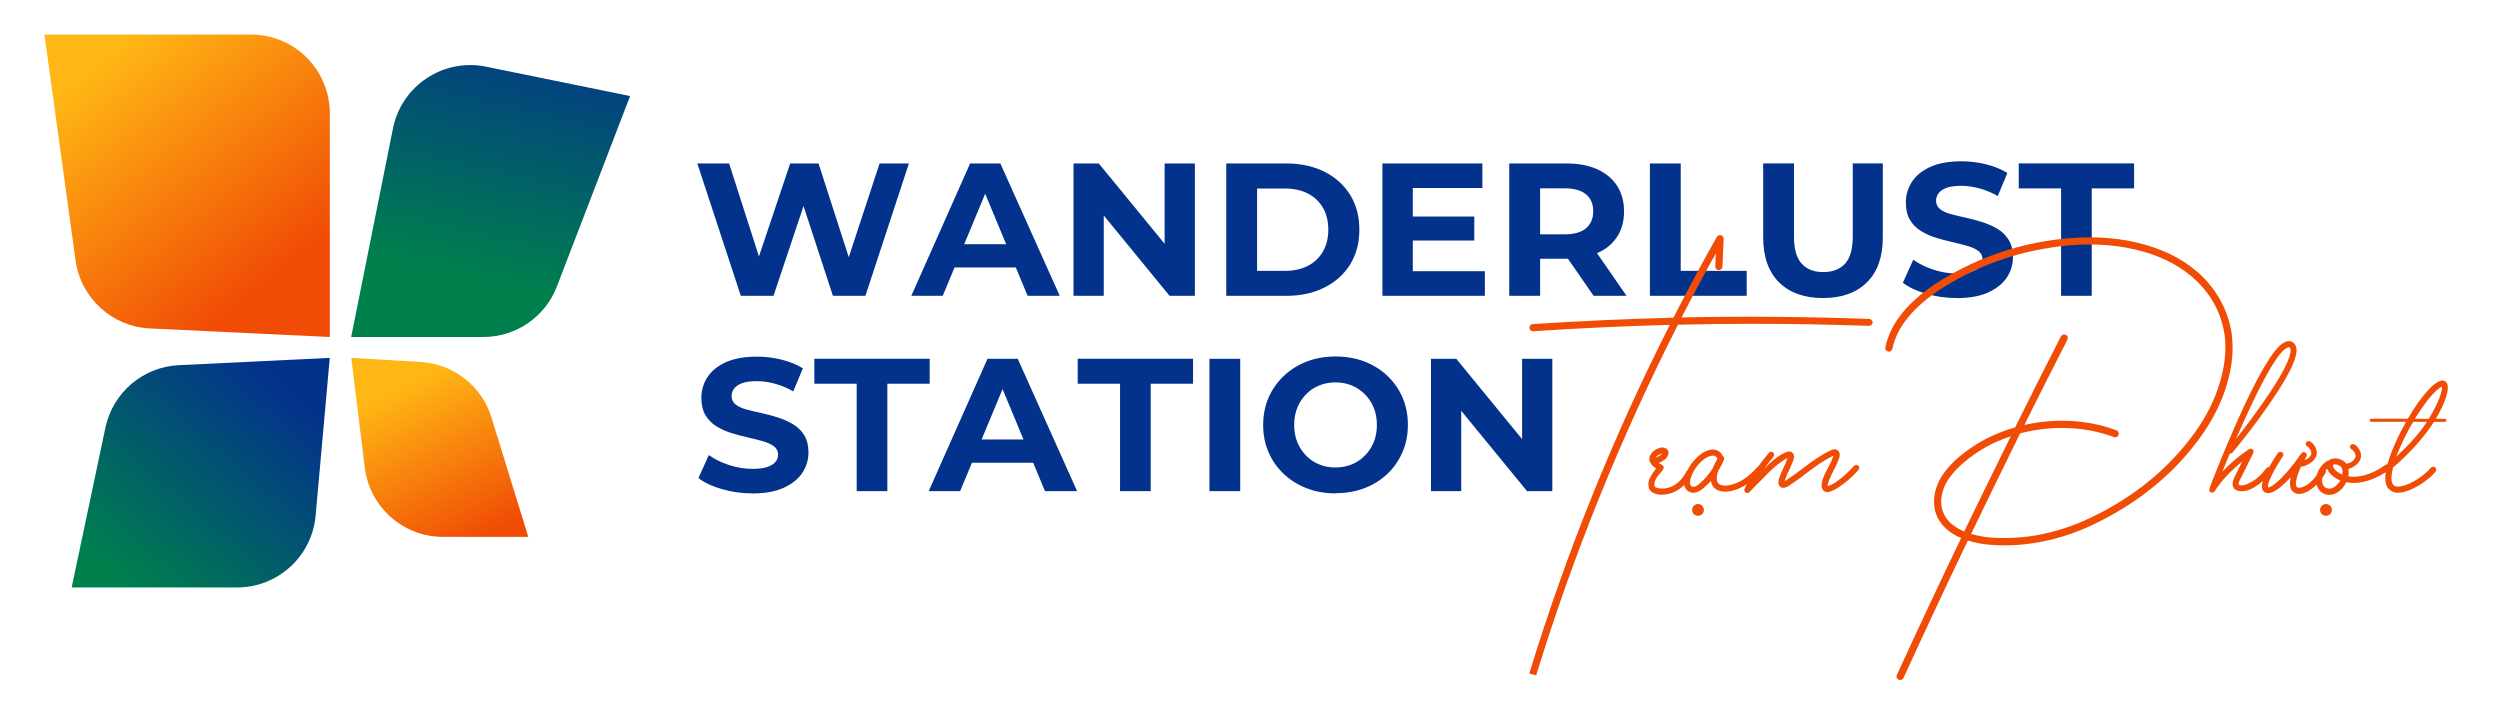
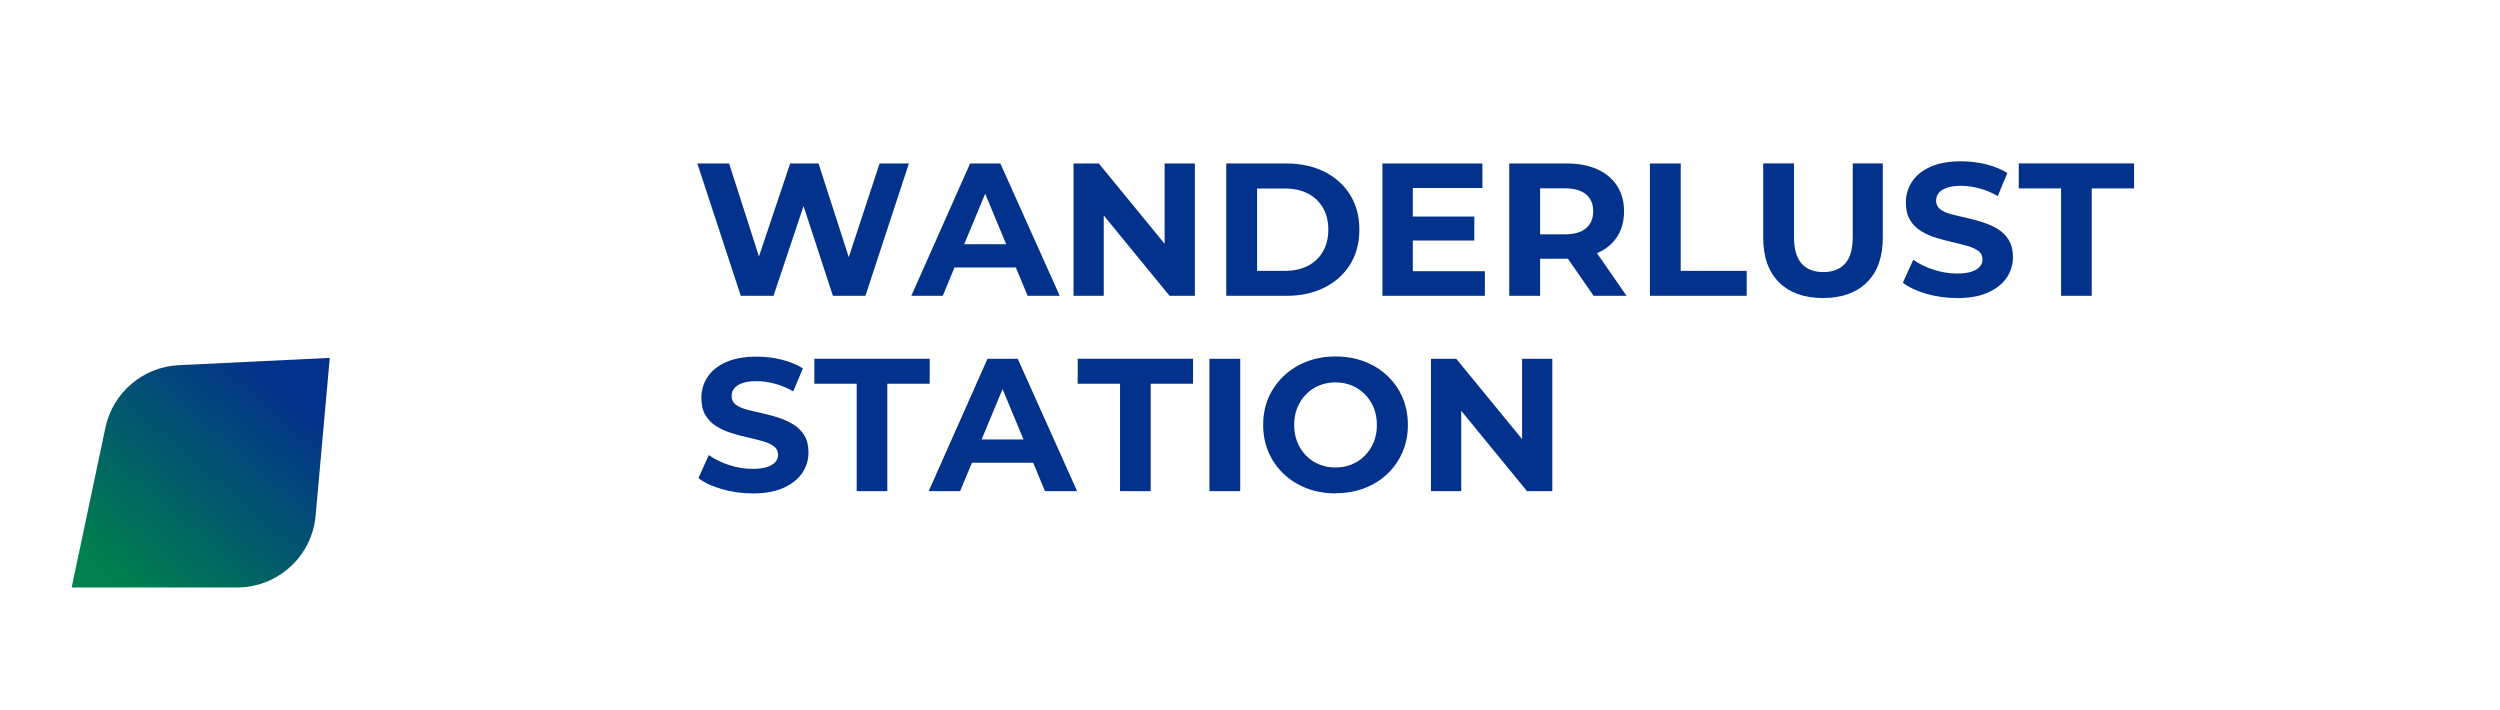
<svg xmlns="http://www.w3.org/2000/svg" width="169" height="48" viewBox="0 0 169 48" fill="none">
-   <path d="M3.003 2.335H16.965C19.908 2.335 22.297 4.721 22.297 7.667V22.781L10.136 22.203C7.57 22.083 5.458 20.151 5.108 17.606L3.003 2.335Z" fill="url(#paint0_linear_0_2528)" />
-   <path d="M23.741 22.781H32.673C34.878 22.781 36.857 21.423 37.647 19.364L42.595 6.493L32.856 4.507C29.964 3.917 27.145 5.789 26.564 8.685L23.738 22.784L23.741 22.781Z" fill="url(#paint1_linear_0_2528)" />
  <path d="M22.297 24.192L12.084 24.686C9.665 24.802 7.627 26.537 7.126 28.909L4.844 39.712H16.028C18.787 39.712 21.089 37.607 21.336 34.858L22.293 24.189L22.297 24.192Z" fill="url(#paint2_linear_0_2528)" />
-   <path d="M23.741 24.192L28.442 24.469C30.661 24.599 32.566 26.097 33.223 28.219L35.712 36.293H29.95C27.258 36.293 24.989 34.284 24.659 31.615L23.745 24.192H23.741Z" fill="url(#paint3_linear_0_2528)" />
  <path fill-rule="evenodd" clip-rule="evenodd" d="M130.224 19.861C130.885 20.051 131.575 20.148 132.289 20.148L132.296 20.151C133.14 20.151 133.844 20.025 134.405 19.768C134.965 19.511 135.386 19.174 135.662 18.757C135.939 18.34 136.076 17.88 136.076 17.376C136.076 16.915 135.979 16.528 135.789 16.218C135.599 15.908 135.349 15.661 135.042 15.477C134.735 15.294 134.398 15.144 134.031 15.024C133.664 14.903 133.294 14.803 132.92 14.723C132.546 14.643 132.206 14.56 131.899 14.48C131.592 14.4 131.345 14.286 131.158 14.143C130.972 13.999 130.878 13.809 130.878 13.569C130.878 13.382 130.935 13.212 131.052 13.059C131.168 12.905 131.349 12.785 131.595 12.695C131.842 12.605 132.186 12.561 132.58 12.561C132.973 12.561 133.38 12.621 133.807 12.735C134.235 12.848 134.648 13.022 135.049 13.252L135.699 11.694C135.289 11.44 134.812 11.243 134.261 11.107C133.711 10.97 133.157 10.903 132.593 10.903C131.749 10.903 131.048 11.03 130.491 11.28C129.934 11.534 129.52 11.871 129.247 12.291C128.973 12.711 128.836 13.179 128.836 13.689C128.836 14.156 128.926 14.546 129.11 14.857C129.293 15.167 129.54 15.421 129.851 15.611C130.161 15.804 130.501 15.958 130.871 16.071C131.242 16.185 131.609 16.285 131.976 16.365C132.339 16.448 132.68 16.532 132.99 16.622C133.3 16.708 133.551 16.825 133.737 16.965C133.924 17.105 134.018 17.296 134.018 17.532C134.018 17.719 133.958 17.883 133.837 18.023C133.717 18.166 133.531 18.28 133.28 18.363C133.03 18.447 132.7 18.49 132.289 18.49C131.752 18.49 131.218 18.4 130.691 18.227C130.164 18.053 129.71 17.829 129.337 17.556L128.633 19.114C129.033 19.421 129.564 19.671 130.224 19.861ZM123.241 20.148C121.973 20.148 120.979 19.794 120.265 19.087C119.551 18.38 119.191 17.366 119.191 16.044V11.047H121.273V15.991C121.273 16.835 121.446 17.446 121.797 17.826C122.147 18.206 122.631 18.393 123.255 18.393C123.878 18.393 124.376 18.203 124.723 17.826C125.073 17.446 125.246 16.835 125.246 15.991V11.047H127.278V16.044C127.278 17.366 126.921 18.38 126.204 19.087C125.487 19.794 124.499 20.148 123.238 20.148H123.241ZM50.078 19.995L47.139 11.05H49.288L51.305 17.337L53.415 11.05H55.333L57.377 17.386L59.46 11.05H61.442L58.503 19.995H56.304L54.319 13.929L52.291 19.995H50.078ZM61.606 19.995L65.579 11.05H67.624L71.638 19.995H69.466L68.67 18.08H64.527L63.731 19.995H61.609H61.606ZM66.599 13.097L68.017 16.508H65.18L66.599 13.097ZM72.569 11.05V19.995H74.614V14.566L79.061 19.995H80.773V11.05H78.728V16.478L74.28 11.05H72.569ZM82.895 19.995V11.05H86.959C87.929 11.05 88.787 11.237 89.528 11.607C90.268 11.977 90.849 12.498 91.266 13.165C91.683 13.836 91.893 14.62 91.893 15.524C91.893 16.428 91.683 17.212 91.266 17.883C90.849 18.55 90.268 19.071 89.528 19.441C88.787 19.811 87.929 19.998 86.959 19.998H82.895V19.995ZM84.98 18.31H86.858C87.456 18.31 87.973 18.196 88.41 17.973C88.847 17.746 89.191 17.422 89.431 17.002C89.674 16.582 89.794 16.088 89.794 15.527C89.794 14.967 89.674 14.463 89.431 14.046C89.187 13.629 88.847 13.305 88.41 13.082C87.969 12.855 87.452 12.745 86.858 12.745H84.98V18.31ZM100.377 18.333H95.51H95.506V16.261H99.663V14.64H95.506V12.711H100.21V11.05H93.451V19.995H100.377V18.333ZM102.025 19.995V11.05H105.899C106.7 11.05 107.39 11.18 107.971 11.44C108.551 11.701 108.998 12.074 109.312 12.558C109.626 13.042 109.786 13.619 109.786 14.283C109.786 14.947 109.629 15.534 109.312 16.015C108.995 16.495 108.548 16.862 107.971 17.112L107.959 17.117L109.953 19.995H107.731H107.727L105.991 17.489C105.961 17.489 105.93 17.489 105.899 17.489H104.111V19.995H102.029H102.025ZM105.782 15.841H104.111V12.732H105.782C106.413 12.732 106.89 12.868 107.213 13.135C107.537 13.405 107.701 13.786 107.701 14.28C107.701 14.773 107.537 15.157 107.213 15.431C106.89 15.704 106.413 15.841 105.782 15.841ZM111.534 11.05V19.995V19.998H118.077V18.31H113.616V11.05H111.534ZM139.329 19.995V12.735H136.467V11.047H144.264V12.735H141.401V19.995H139.332H139.329ZM48.804 33.066C49.465 33.257 50.152 33.353 50.869 33.353L50.873 33.357C51.717 33.357 52.421 33.23 52.981 32.973C53.542 32.716 53.962 32.379 54.239 31.962C54.513 31.545 54.653 31.085 54.653 30.581C54.653 30.12 54.556 29.733 54.366 29.423C54.176 29.113 53.925 28.866 53.618 28.683C53.311 28.499 52.974 28.349 52.608 28.229C52.24 28.109 51.87 28.009 51.496 27.928C51.123 27.849 50.782 27.765 50.476 27.685C50.169 27.605 49.922 27.491 49.735 27.348C49.548 27.205 49.455 27.011 49.455 26.774C49.455 26.587 49.515 26.417 49.628 26.264C49.745 26.11 49.925 25.99 50.172 25.9C50.419 25.81 50.763 25.767 51.156 25.767C51.55 25.767 51.957 25.823 52.384 25.94C52.811 26.053 53.225 26.227 53.625 26.457L54.276 24.899C53.865 24.646 53.388 24.449 52.838 24.312C52.287 24.175 51.733 24.108 51.169 24.108C50.325 24.108 49.625 24.235 49.068 24.485C48.51 24.739 48.097 25.076 47.823 25.496C47.55 25.917 47.413 26.384 47.413 26.894C47.413 27.361 47.503 27.752 47.686 28.062C47.87 28.372 48.117 28.622 48.427 28.816C48.737 29.009 49.078 29.16 49.448 29.276C49.818 29.39 50.185 29.49 50.552 29.57C50.919 29.653 51.26 29.737 51.57 29.827C51.88 29.914 52.13 30.03 52.317 30.171C52.504 30.314 52.597 30.504 52.597 30.741C52.597 30.928 52.537 31.091 52.417 31.232C52.297 31.372 52.11 31.485 51.86 31.569C51.607 31.652 51.28 31.695 50.869 31.695C50.332 31.695 49.798 31.605 49.271 31.432C48.744 31.258 48.29 31.035 47.917 30.761L47.213 32.319C47.613 32.626 48.144 32.876 48.804 33.066ZM57.912 33.2V25.94H55.05V24.252H62.847V25.94H59.984V33.2H57.912ZM66.754 24.255L62.78 33.2H62.783H64.905L65.703 31.282H69.843L70.64 33.2H72.812L68.799 24.255H66.754ZM69.19 29.71L67.773 26.302L66.356 29.71H69.19ZM75.715 33.2V25.94H72.852V24.252H80.65V25.94H77.787V33.2H75.715ZM81.757 24.255V33.2H83.839V24.255H81.757ZM90.295 33.353C89.588 33.353 88.937 33.24 88.34 33.01C87.743 32.78 87.222 32.456 86.782 32.039C86.338 31.622 85.994 31.131 85.754 30.568C85.51 30.007 85.39 29.393 85.39 28.726C85.39 28.059 85.51 27.438 85.754 26.878C85.998 26.32 86.341 25.833 86.782 25.413C87.225 24.996 87.743 24.672 88.333 24.442C88.924 24.212 89.574 24.098 90.281 24.098C90.989 24.098 91.639 24.212 92.23 24.435C92.82 24.662 93.341 24.983 93.781 25.4C94.222 25.817 94.569 26.307 94.809 26.868C95.049 27.428 95.173 28.049 95.173 28.719C95.173 29.39 95.052 30 94.809 30.564C94.565 31.128 94.222 31.622 93.781 32.039C93.341 32.456 92.82 32.78 92.23 33.003C91.639 33.23 90.992 33.34 90.295 33.34V33.353ZM90.281 31.602C90.682 31.602 91.049 31.532 91.386 31.392C91.723 31.252 92.02 31.051 92.273 30.791C92.527 30.531 92.727 30.227 92.867 29.884C93.007 29.54 93.077 29.153 93.077 28.726C93.077 28.299 93.007 27.915 92.867 27.568C92.727 27.225 92.53 26.921 92.273 26.661C92.016 26.401 91.723 26.2 91.386 26.06C91.049 25.92 90.682 25.85 90.281 25.85C89.881 25.85 89.511 25.92 89.171 26.06C88.83 26.2 88.533 26.401 88.283 26.661C88.033 26.921 87.836 27.225 87.696 27.568C87.556 27.912 87.486 28.299 87.486 28.726C87.486 29.153 87.556 29.537 87.696 29.884C87.836 30.227 88.033 30.531 88.283 30.791C88.533 31.051 88.83 31.252 89.171 31.392C89.511 31.532 89.881 31.602 90.281 31.602ZM96.734 24.255V33.2H98.779V27.771L103.226 33.2H104.938V24.255H102.893V29.684L98.445 24.255H96.734Z" fill="#03328C" />
-   <path fill-rule="evenodd" clip-rule="evenodd" d="M126.591 21.8C126.581 21.927 126.481 22.027 126.334 22.027C123.708 21.936 121.086 21.89 118.454 21.89C116.785 21.89 115.111 21.91 113.432 21.95C109.556 29.577 106.359 37.477 103.844 45.655L103.38 45.528C105.866 37.41 109.032 29.547 112.879 21.96C109.792 22.04 106.713 22.187 103.647 22.394H103.627C103.51 22.394 103.4 22.287 103.39 22.167C103.39 22.02 103.47 21.92 103.617 21.91C106.773 21.703 109.939 21.556 113.125 21.476C114.063 19.631 115.041 17.816 116.055 16.021C116.125 15.911 116.222 15.874 116.342 15.904C116.452 15.944 116.519 16.031 116.519 16.151L116.438 18.026C116.428 18.153 116.332 18.263 116.182 18.263C116.055 18.253 115.945 18.153 115.955 18.006L115.985 17.139C115.187 18.57 114.417 20.008 113.676 21.459C117.916 21.369 122.14 21.409 126.351 21.559C126.478 21.559 126.588 21.66 126.588 21.806L126.591 21.8ZM113.853 32.785C113.385 33.256 112.815 33.44 112.355 33.44H112.238C111.814 33.4 111.557 33.253 111.467 32.996C111.397 32.73 111.427 32.483 111.557 32.256C111.684 32.029 111.814 31.832 111.941 31.685H111.951C111.951 31.685 111.951 31.675 111.961 31.675C111.851 31.605 111.754 31.529 111.664 31.428C111.547 31.282 111.487 31.151 111.497 31.045V31.005C111.487 30.808 111.674 30.461 112.138 30.294C112.285 30.234 112.435 30.234 112.572 30.294C112.672 30.334 112.738 30.394 112.768 30.481C112.839 30.668 112.738 30.875 112.612 31.005C112.465 31.131 112.295 31.232 112.128 31.302C112.198 31.352 112.265 31.392 112.335 31.418C112.395 31.438 112.435 31.478 112.452 31.525C112.472 31.575 112.472 31.635 112.452 31.682C112.423 31.748 112.36 31.828 112.28 31.929L112.265 31.949C112.028 32.196 111.771 32.549 111.851 32.866C111.861 32.916 111.998 33.013 112.265 33.023C112.825 33.073 113.536 32.776 114 31.879C114.017 31.84 114.041 31.811 114.071 31.791C114.18 31.57 114.316 31.364 114.48 31.175C114.747 30.858 115.014 30.641 115.271 30.514C115.548 30.387 115.785 30.357 115.991 30.414C116.218 30.484 116.365 30.611 116.455 30.818C116.545 30.868 116.572 30.965 116.545 31.075C116.435 31.342 116.308 31.588 116.162 31.815C115.995 32.269 116.015 32.576 116.212 32.723C116.458 32.88 116.832 32.86 117.336 32.673C117.84 32.476 118.313 32.119 118.767 31.608C118.789 31.584 118.813 31.566 118.84 31.554C119.055 31.257 119.299 30.944 119.571 30.614C119.651 30.524 119.768 30.504 119.858 30.584C119.948 30.664 119.958 30.781 119.888 30.871C119.661 31.138 119.455 31.415 119.268 31.679C119.751 31.175 120.265 30.751 120.776 30.554C120.903 30.504 121.013 30.514 121.113 30.564C121.203 30.614 121.249 30.691 121.27 30.791C121.28 30.898 121.259 31.008 121.229 31.108C121.139 31.355 121.043 31.582 120.933 31.809C120.822 32.016 120.746 32.232 120.676 32.439C120.666 32.479 120.656 32.509 120.646 32.529C120.651 32.524 120.656 32.522 120.661 32.519C120.666 32.517 120.671 32.514 120.676 32.509C121.059 32.263 121.456 31.985 121.84 31.682C122.481 31.198 123.121 30.734 123.782 30.431C123.949 30.361 124.089 30.351 124.195 30.421C124.246 30.451 124.332 30.521 124.362 30.668C124.372 30.794 124.352 30.925 124.302 31.041C124.222 31.268 124.105 31.515 123.959 31.792C123.946 31.819 123.932 31.847 123.917 31.876L123.917 31.876C123.756 32.199 123.518 32.676 123.555 32.856C123.909 32.806 124.649 32.246 125.33 31.495C125.419 31.416 125.535 31.405 125.625 31.484C125.701 31.564 125.708 31.677 125.63 31.765C125.216 32.279 124.042 33.283 123.508 33.263C123.381 33.263 123.291 33.193 123.251 33.147C122.984 32.803 123.241 32.239 123.588 31.599C123.735 31.332 123.835 31.105 123.905 30.908C123.925 30.868 123.935 30.838 123.935 30.808C123.335 31.085 122.701 31.538 122.08 32.012C121.697 32.319 121.3 32.593 120.896 32.86C120.699 32.976 120.532 33.007 120.402 32.95C120.332 32.92 120.255 32.84 120.225 32.683C120.215 32.593 120.225 32.466 120.275 32.319C120.355 32.082 120.452 31.855 120.562 31.629C120.669 31.412 120.759 31.195 120.829 30.988V30.968C120.265 31.245 119.665 31.815 119.104 32.409L118.257 33.267C118.217 33.307 118.167 33.327 118.12 33.327C118.073 33.327 118.03 33.317 118.003 33.297C117.923 33.227 117.896 33.13 117.933 33.04C117.977 32.944 118.026 32.844 118.08 32.743C117.293 33.244 116.465 33.397 115.975 33.056C115.848 32.966 115.698 32.79 115.658 32.513C115.501 32.679 115.331 32.85 115.164 32.996C115.017 33.123 114.847 33.223 114.65 33.293L114.64 33.295C114.584 33.304 114.53 33.313 114.483 33.313C114.287 33.313 114.12 33.233 113.99 33.087C113.921 33.001 113.875 32.901 113.853 32.785ZM112.335 30.698C112.335 30.698 112.355 30.668 112.365 30.658C112.345 30.658 112.315 30.668 112.285 30.678C112.098 30.758 111.968 30.845 111.921 30.935C112.068 30.884 112.208 30.808 112.335 30.698ZM115.885 30.808C115.975 30.838 116.061 30.915 116.091 31.025L116.088 31.031C115.958 31.258 115.861 31.455 115.791 31.642C115.544 32.046 115.237 32.389 114.894 32.686C114.787 32.793 114.667 32.863 114.54 32.903C114.47 32.913 114.373 32.913 114.303 32.833C114.233 32.733 114.223 32.566 114.293 32.319C114.49 31.689 115.004 31.095 115.448 30.888C115.578 30.828 115.694 30.798 115.785 30.798C115.825 30.798 115.855 30.798 115.885 30.808ZM114.79 34.868C114.997 34.868 115.184 34.701 115.184 34.474C115.184 34.248 114.997 34.071 114.79 34.071C114.563 34.071 114.387 34.248 114.387 34.474C114.387 34.701 114.563 34.868 114.79 34.868ZM150.526 26.023C150.893 24.809 151.01 23.655 150.863 22.58H150.87C150.643 21.109 149.992 19.818 148.908 18.714C147.89 17.719 146.589 16.989 145.011 16.545C143.443 16.091 141.698 15.944 139.773 16.111C136.647 16.395 133.787 17.352 131.192 18.96C129.03 20.312 127.789 21.82 127.452 23.478C127.422 23.628 127.502 23.735 127.649 23.765C127.779 23.795 127.895 23.705 127.926 23.578C128.239 22.057 129.414 20.655 131.455 19.374C133.991 17.806 136.77 16.879 139.81 16.592C141.655 16.431 143.329 16.572 144.841 16.995C146.352 17.419 147.593 18.11 148.561 19.057C149.578 20.081 150.179 21.276 150.386 22.647C150.513 23.665 150.402 24.749 150.049 25.903C149.702 27.058 149.141 28.172 148.361 29.256C146.596 31.695 144.227 33.627 141.248 35.038C139.009 36.083 136.75 36.516 134.471 36.33C134.164 36.309 133.751 36.229 133.247 36.093C134.341 33.824 135.446 31.555 136.56 29.296C138.662 28.746 140.891 28.803 142.892 29.543C143.042 29.593 143.169 29.523 143.219 29.407C143.259 29.276 143.199 29.14 143.073 29.09C141.107 28.352 138.929 28.262 136.847 28.726C137.814 26.791 138.779 24.869 139.756 22.964C139.823 22.834 139.773 22.687 139.646 22.637C139.526 22.57 139.389 22.62 139.319 22.737C138.275 24.779 137.241 26.831 136.223 28.893C134.795 29.296 133.541 29.957 132.446 30.875C131.756 31.465 131.272 32.069 131.005 32.679C130.658 33.5 130.648 34.268 130.975 34.978C131.319 35.659 131.912 36.093 132.573 36.37C131.095 39.446 129.644 42.535 128.232 45.621C128.162 45.741 128.222 45.878 128.349 45.948C128.379 45.958 128.419 45.968 128.449 45.968C128.539 45.968 128.616 45.922 128.676 45.831C130.097 42.725 131.549 39.626 133.027 36.54C133.611 36.71 134.074 36.797 134.428 36.817C134.772 36.847 135.129 36.867 135.492 36.867C137.474 36.867 139.546 36.393 141.451 35.485C144.51 34.034 146.946 32.052 148.751 29.547C149.568 28.412 150.162 27.238 150.526 26.023ZM132.773 31.248C133.691 30.471 134.735 29.877 135.929 29.493C135.779 29.8 135.628 30.106 135.477 30.412L135.476 30.415L135.475 30.417L135.474 30.419L135.474 30.419C134.571 32.252 133.668 34.084 132.783 35.926C132.219 35.699 131.699 35.325 131.412 34.761C131.145 34.188 131.165 33.557 131.452 32.876C131.689 32.333 132.133 31.792 132.773 31.248ZM153.389 31.581C153.318 31.572 153.252 31.601 153.198 31.662C152.861 32.096 152.538 32.393 152.231 32.559C151.927 32.726 151.717 32.806 151.59 32.806C151.583 32.806 151.574 32.806 151.564 32.807C151.509 32.808 151.423 32.81 151.363 32.776C151.297 32.726 151.373 32.499 151.413 32.459L152.321 30.624C152.361 30.534 152.351 30.448 152.281 30.377C152.201 30.327 152.104 30.317 152.024 30.367C151.363 30.811 150.773 31.315 150.229 31.886C150.264 31.8 150.299 31.713 150.336 31.623L150.337 31.622C150.458 31.324 150.589 31.001 150.733 30.661C150.789 30.671 150.84 30.651 150.89 30.621C150.91 30.621 152.478 28.719 153.712 26.864C154.136 26.234 154.5 25.64 154.786 25.079C155.073 24.515 155.23 24.062 155.25 23.708C155.25 23.471 155.18 23.291 155.033 23.174C154.927 23.067 154.69 22.987 154.363 23.174C153.662 23.598 152.618 25.366 151.227 28.492L151.213 28.523C151.029 28.941 150.807 29.445 150.556 30.041C150.299 30.641 150.062 31.221 149.845 31.775C149.622 32.31 149.477 32.709 149.386 32.957L149.386 32.958L149.382 32.97C149.382 32.98 149.372 32.98 149.372 32.98V32.99L149.382 33C149.352 33.077 149.342 33.127 149.342 33.137C149.362 33.223 149.418 33.283 149.508 33.303H149.548C149.615 33.303 149.665 33.273 149.715 33.203C150.159 32.503 150.779 31.842 151.57 31.201L151.046 32.266C150.773 32.816 151.02 33.063 151.156 33.123C151.313 33.213 151.473 33.213 151.62 33.203C151.91 33.203 152.417 33.011 152.968 32.514C152.899 32.745 152.888 32.937 152.938 33.093C152.998 33.223 153.098 33.3 153.235 33.33C153.639 33.4 154.233 32.936 154.853 32.256C154.766 32.619 154.786 32.896 154.893 33.103C155.013 33.29 155.19 33.39 155.417 33.39C155.791 33.384 156.218 33.147 156.603 32.761C156.651 32.939 156.743 33.098 156.882 33.237C157.048 33.383 157.235 33.453 157.462 33.453C157.509 33.453 157.559 33.453 157.609 33.444C157.836 33.404 158.043 33.293 158.24 33.107C158.406 32.956 158.523 32.78 158.613 32.593C159.284 32.742 160.192 32.605 161.278 31.925C161.205 32.418 161.259 32.78 161.442 33.013C161.553 33.143 161.759 33.31 162.123 33.31C162.97 33.29 164.205 32.449 164.649 31.879C164.719 31.789 164.699 31.672 164.619 31.592C164.529 31.522 164.402 31.542 164.322 31.622C164.105 31.895 163.768 32.172 163.324 32.449C162.88 32.726 162.473 32.873 162.12 32.893C161.953 32.893 161.836 32.846 161.766 32.756C161.629 32.569 161.629 32.182 161.766 31.612C163.001 30.558 163.918 29.473 164.539 28.516H165.279C165.329 28.516 165.379 28.479 165.379 28.409C165.379 28.359 165.329 28.309 165.279 28.309H164.669L164.662 28.306C165.343 27.174 165.59 26.284 165.423 25.92C165.346 25.773 165.216 25.703 165.049 25.723C164.735 25.8 164.368 26.087 163.965 26.571C163.561 27.054 163.154 27.635 162.77 28.306H160.295C160.245 28.306 160.195 28.356 160.195 28.406C160.195 28.472 160.245 28.512 160.295 28.512H162.654C162.23 29.263 161.886 29.974 161.639 30.634C161.539 30.903 161.457 31.151 161.395 31.38C161.357 31.38 161.316 31.392 161.276 31.418C160.258 32.129 159.391 32.316 158.75 32.199C158.76 32.119 158.77 32.042 158.78 31.952C158.78 31.862 158.77 31.785 158.75 31.705C159.324 31.538 159.838 31.015 159.501 30.414C159.424 30.267 159.294 30.101 159.137 30.03C158.883 29.95 158.733 30.284 158.99 30.394C159.12 30.454 159.287 30.761 159.227 30.908C159.12 31.195 158.843 31.302 158.617 31.352C158.536 31.241 158.44 31.165 158.33 31.105C158.193 31.038 158.063 30.998 157.936 30.988C157.729 30.978 157.572 31.015 157.462 31.105C157.018 31.261 156.715 31.731 156.604 32.138C156.2 32.67 155.729 32.976 155.414 32.976C155.307 32.976 155.277 32.936 155.247 32.896C155.207 32.856 155.117 32.563 155.434 31.812C155.46 31.722 155.5 31.635 155.55 31.545H155.57C156.211 31.448 156.882 30.885 156.508 30.214C156.431 30.067 156.301 29.9 156.144 29.83C155.887 29.75 155.741 30.084 155.998 30.194C156.124 30.254 156.294 30.561 156.234 30.708C156.154 30.935 155.967 31.041 155.781 31.101C155.801 31.064 155.824 31.024 155.85 30.981C155.871 30.945 155.894 30.906 155.917 30.864C155.964 30.774 155.957 30.648 155.847 30.598C155.757 30.531 155.641 30.558 155.57 30.648C154.466 32.256 153.569 32.976 153.322 32.946C153.282 32.826 153.362 32.559 153.559 32.156C153.756 31.742 154.012 31.308 154.319 30.855C154.386 30.764 154.376 30.648 154.269 30.578C154.179 30.511 154.052 30.538 153.982 30.628C153.926 30.704 153.796 30.901 153.599 31.218C153.528 31.335 153.457 31.456 153.389 31.581ZM157.152 32.926C156.996 32.781 156.936 32.546 156.984 32.311C157.064 32.2 157.141 32.082 157.212 31.959C157.237 31.899 157.243 31.843 157.226 31.794C157.256 31.753 157.288 31.714 157.322 31.675C157.362 31.812 157.452 31.952 157.579 32.079C157.716 32.226 157.923 32.356 158.21 32.483H158.206C158.136 32.593 158.056 32.7 157.949 32.8C157.863 32.89 157.722 32.996 157.536 33.026C157.389 33.043 157.262 33.017 157.152 32.926ZM153.672 24.582C153.278 25.223 152.855 26.003 152.411 26.921C151.967 27.838 151.554 28.756 151.15 29.674C152.324 28.202 154.92 24.712 154.84 23.645C154.83 23.545 154.79 23.498 154.78 23.498C154.77 23.488 154.75 23.468 154.72 23.468C154.71 23.468 154.69 23.468 154.67 23.478C154.403 23.578 154.079 23.942 153.672 24.582ZM157.636 34.474C157.636 34.701 157.449 34.868 157.242 34.868C157.015 34.868 156.838 34.701 156.838 34.474C156.838 34.248 157.015 34.071 157.242 34.071C157.449 34.071 157.636 34.248 157.636 34.474ZM158.356 31.939C158.366 31.822 158.326 31.692 158.286 31.602C158.226 31.512 158.119 31.445 157.969 31.405C157.843 31.375 157.742 31.405 157.732 31.415L157.722 31.425C157.682 31.495 157.722 31.632 157.869 31.779C157.979 31.895 158.136 31.996 158.343 32.086C158.353 32.036 158.353 31.985 158.353 31.939H158.356ZM164.058 28.516C163.584 29.246 162.894 30.027 161.996 30.864L162.026 30.774C162.33 29.994 162.697 29.236 163.131 28.516H164.058ZM165.072 26.14C165.122 26.404 164.866 27.205 164.185 28.309H163.247C163.968 27.138 164.669 26.297 165.072 26.14Z" fill="#F04C05" />
  <defs>
    <linearGradient id="paint0_linear_0_2528" x1="6.633" y1="3.537" x2="18.747" y2="18.553" gradientUnits="userSpaceOnUse">
      <stop offset="0.03" stop-color="#FFB715" />
      <stop offset="1" stop-color="#F04C05" />
    </linearGradient>
    <linearGradient id="paint1_linear_0_2528" x1="31.882" y1="19.234" x2="36.143" y2="0.864" gradientUnits="userSpaceOnUse">
      <stop offset="0.02" stop-color="#00804D" />
      <stop offset="1" stop-color="#03328C" />
    </linearGradient>
    <linearGradient id="paint2_linear_0_2528" x1="7.834" y1="39.512" x2="19.274" y2="26.337" gradientUnits="userSpaceOnUse">
      <stop offset="0.02" stop-color="#00804D" />
      <stop offset="1" stop-color="#03328C" />
    </linearGradient>
    <linearGradient id="paint3_linear_0_2528" x1="26.788" y1="25.853" x2="32.119" y2="36.566" gradientUnits="userSpaceOnUse">
      <stop offset="0.03" stop-color="#FFB715" />
      <stop offset="1" stop-color="#F04C05" />
    </linearGradient>
  </defs>
</svg>